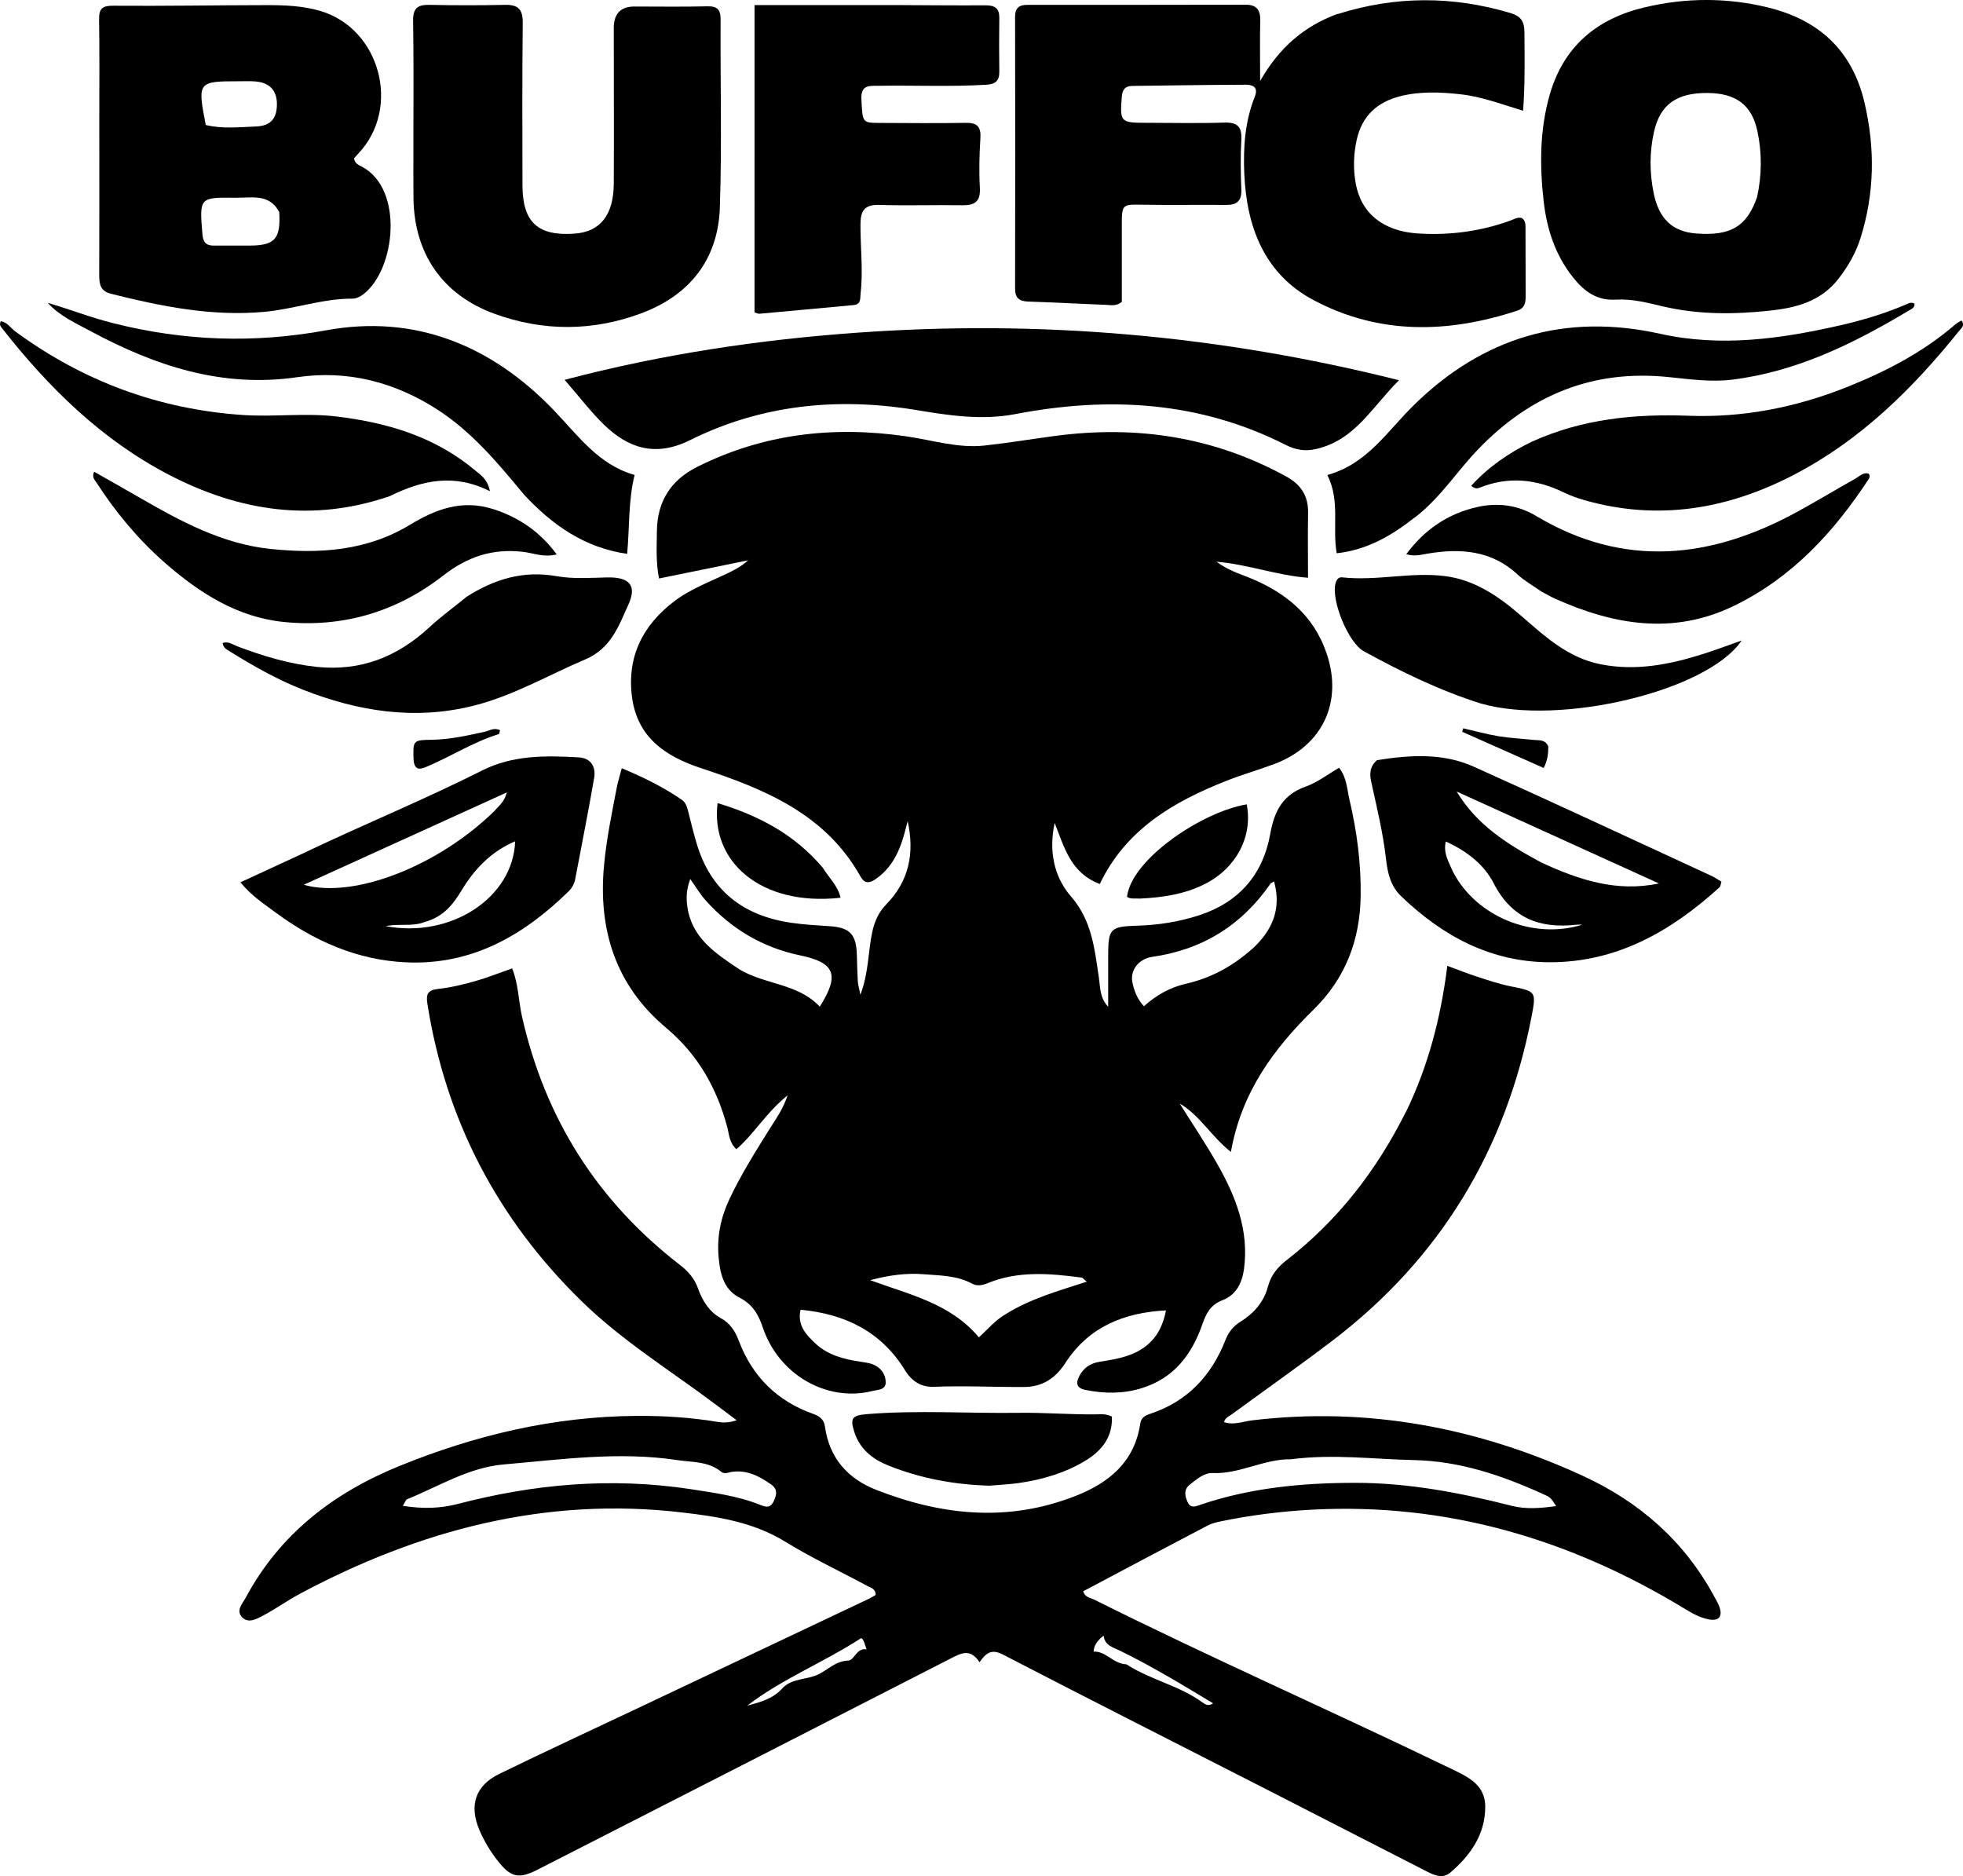
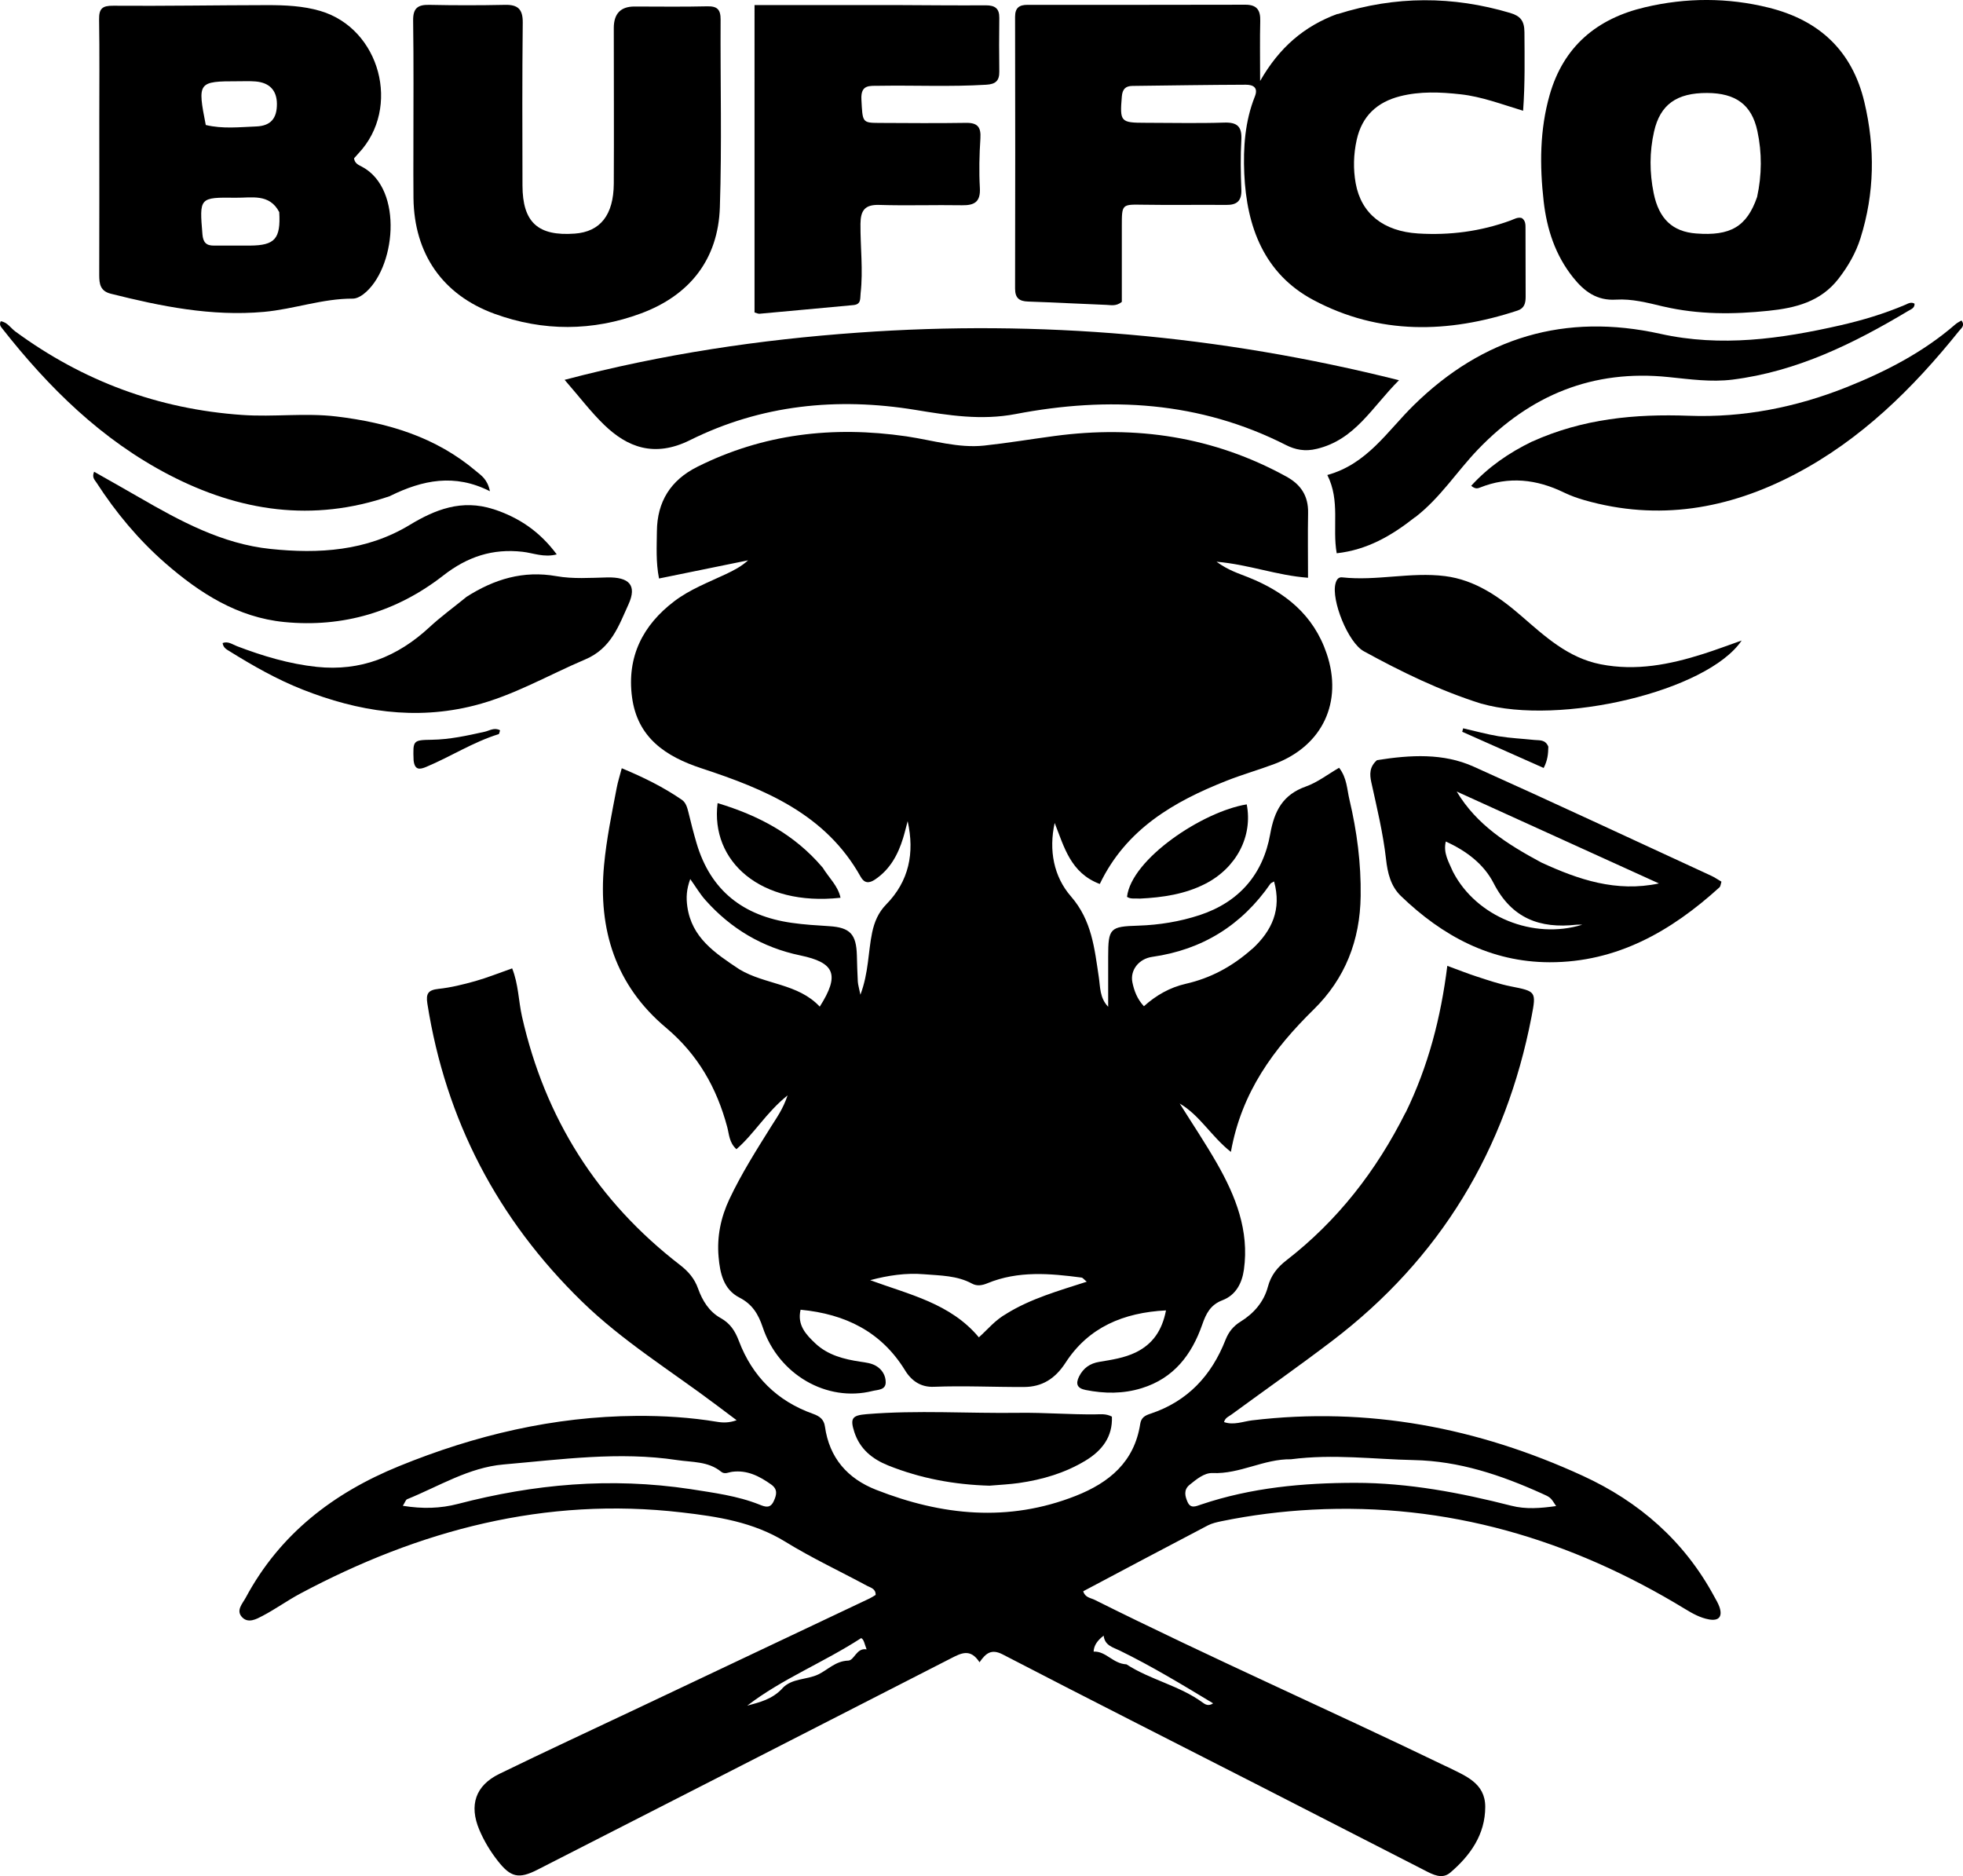
<svg xmlns="http://www.w3.org/2000/svg" id="Layer_2" viewBox="0 0 294.97 281.89">
  <g id="Layer_1-2" data-name="Layer_1">
    <path d="M136.25,65.57c3.99.6,7.74,1.79,11.63,1.38,3.54-.38,7.05-.97,10.58-1.44,12.26-1.64,23.92.09,34.84,6.1,2.2,1.21,3.31,2.92,3.26,5.46-.06,3.18-.01,6.36-.01,9.74-4.75-.36-8.83-1.98-13.75-2.41,1.8,1.31,3.31,1.75,4.75,2.33,5.51,2.2,9.82,5.62,11.8,11.47,2.47,7.27-.6,13.85-7.83,16.58-2.38.9-4.84,1.59-7.21,2.53-7.94,3.13-15.11,7.28-19.05,15.51-4.4-1.66-5.35-5.56-6.78-9.17-.9,4.11-.15,8.05,2.45,11.04,3.14,3.61,3.53,7.81,4.18,12.1.23,1.51.12,3.14,1.41,4.48,0-2.51,0-5.01,0-7.52,0-4.31.28-4.54,4.53-4.67,3.13-.1,6.21-.6,9.21-1.58,5.95-1.96,9.54-6.15,10.61-12.19.62-3.49,1.9-5.91,5.37-7.14,1.74-.62,3.27-1.82,4.98-2.81,1.19,1.53,1.18,3.24,1.56,4.81,1.12,4.75,1.75,9.54,1.68,14.46-.09,6.68-2.33,12.41-7.07,17.06-5.98,5.87-10.82,12.37-12.43,21.39-2.98-2.36-4.66-5.5-7.69-7.27,1.87,2.99,3.84,5.92,5.59,8.98,2.82,4.93,4.87,10.1,4.06,15.96-.29,2.08-1.23,3.85-3.22,4.61-1.81.69-2.46,1.99-3.04,3.65-1.58,4.53-4.27,8.08-9.11,9.57-2.79.86-5.58.83-8.41.27-1.27-.25-1.55-.9-.99-2.03.64-1.27,1.64-1.97,3.05-2.2,1.86-.31,3.73-.58,5.47-1.42,2.55-1.25,3.95-3.29,4.54-6.31-6.41.33-11.65,2.54-15.1,7.87-1.57,2.42-3.54,3.63-6.25,3.64-4.51.02-9.02-.21-13.54-.03-1.87.08-3.31-.82-4.32-2.47-3.56-5.8-8.96-8.47-15.7-9.11-.54,2.31.82,3.74,2.22,5.06,1.88,1.77,4.3,2.38,6.77,2.75.8.12,1.6.21,2.3.6.96.54,1.51,1.48,1.5,2.51-.01,1.17-1.2,1.09-1.99,1.29-6.85,1.72-14.12-2.46-16.49-9.58-.66-1.97-1.56-3.46-3.49-4.45-2.41-1.23-2.93-3.68-3.14-6.12-.27-3.04.33-5.93,1.63-8.69,1.81-3.83,4.07-7.39,6.31-10.97.81-1.29,1.72-2.52,2.43-4.61-3.22,2.58-5.01,5.77-7.69,8.09-1.1-1-1.09-2.24-1.38-3.32-1.58-5.91-4.41-10.91-9.22-14.95-7.54-6.33-10.21-14.7-9.29-24.42.37-3.93,1.16-7.75,1.9-11.6.17-.91.46-1.79.76-2.95,3.32,1.38,6.28,2.85,9.03,4.74.61.42.81,1.17.99,1.89.37,1.55.77,3.1,1.22,4.63,2.11,7.15,7.04,10.94,14.3,11.97,1.88.27,3.75.38,5.64.5,3.17.2,4.06,1.24,4.15,4.39.04,1.31.06,2.62.14,3.93.03.49.19.98.39,1.98,1.25-3.33,1.15-6.4,1.76-9.33.34-1.63.95-3.04,2.1-4.22,3.44-3.5,4.31-7.73,3.24-12.53-.23.85-.43,1.72-.69,2.56-.77,2.49-1.96,4.69-4.2,6.2-.9.61-1.62.59-2.17-.4-5.25-9.42-14.4-13.17-23.92-16.3-5.41-1.78-9.64-4.62-10.44-10.71-.79-6.03,1.6-10.8,6.39-14.42,2.34-1.77,5.09-2.81,7.72-4.05,1.16-.55,2.31-1.13,3.33-2.07-4.39.9-8.77,1.79-13.38,2.73-.49-2.49-.34-4.8-.32-7.09q.06-6.68,6.07-9.69c9.9-4.95,20.35-6.18,31.41-4.58M151.26,197.37c3.65-2.25,7.76-3.41,12.04-4.79-.46-.38-.6-.6-.77-.62-4.77-.63-9.54-1.05-14.15.85-.77.32-1.56.47-2.31.06-2.26-1.23-4.78-1.21-7.21-1.41-2.71-.23-5.42.17-8.1.89,5.86,2.16,12.07,3.48,16.33,8.59,1.39-1.25,2.43-2.59,4.18-3.57M188.18,142.57c2.97-2.74,4.42-5.94,3.27-10.13-.31.19-.47.23-.54.33-4.32,6.25-10.23,9.93-17.77,11-2.02.29-3.35,2-2.98,3.83.26,1.26.71,2.49,1.73,3.59,1.85-1.66,3.9-2.82,6.28-3.37,3.69-.84,6.94-2.54,10-5.26M111.13,145.66c3.84,2.3,8.78,2.09,12.05,5.59,3.05-4.8,2.26-6.62-2.94-7.7-5.66-1.18-10.41-4-14.24-8.31-.82-.92-1.45-2-2.28-3.16-.57,1.55-.63,2.78-.44,4.13.66,4.67,4.11,6.97,7.85,9.45Z" />
    <path d="M211.22,167.17c3.41-7,5.29-14.28,6.26-22.05,1.64.6,3.03,1.16,4.46,1.62,1.66.54,3.32,1.11,5.02,1.45,3.84.77,3.92.73,3.17,4.6-3.86,19.98-13.71,36.31-29.94,48.67-4.98,3.79-10.11,7.39-15.16,11.09-.39.29-.92.45-1.1,1.12,1.45.51,2.83-.09,4.22-.26,17.37-2.08,33.89,1.08,49.68,8.33,8.5,3.9,15.27,9.82,19.76,18.14.28.51.59,1.02.78,1.56.5,1.46-.09,2.15-1.57,1.88-1.29-.23-2.45-.87-3.58-1.56-17.21-10.49-35.77-15.99-56.04-14.93-4.56.24-9.12.81-13.61,1.73-.71.15-1.45.31-2.08.64-6.25,3.27-12.48,6.58-18.72,9.89.28.96,1.12.99,1.72,1.29,17.39,8.68,35.19,16.51,52.69,24.96.13.06.27.12.4.18,2.6,1.31,5.6,2.36,5.6,5.96,0,4.15-2.23,7.3-5.25,9.88-1.24,1.06-2.64.29-3.88-.35-8.23-4.21-16.46-8.43-24.69-12.64-12.9-6.59-25.83-13.12-38.69-19.79-1.69-.87-2.53-.2-3.48,1.18-1.39-2.15-2.79-1.36-4.37-.55-20.66,10.59-41.34,21.14-62.02,31.7-2.85,1.46-4.06,1.17-6-1.31-1.13-1.44-2.07-3-2.78-4.68-1.55-3.69-.58-6.64,3.01-8.39,6.93-3.38,13.94-6.62,20.91-9.92,11.58-5.48,23.16-10.96,34.73-16.44.32-.15.62-.36.91-.53.02-.94-.74-1.08-1.27-1.36-4.1-2.21-8.34-4.19-12.3-6.63-4.83-2.97-10.15-3.78-15.59-4.41-20.49-2.38-39.4,2.65-57.34,12.22-1.92,1.03-3.7,2.32-5.63,3.33-.91.48-2.13,1.16-3.05.22-1-1.02.04-2.06.52-2.95,5.13-9.56,13.16-15.74,23.05-19.77,11.42-4.66,23.26-7.46,35.62-7.55,4.05-.03,8.14.22,12.17.89.9.15,1.82.16,2.93-.24-1.01-.76-2.03-1.52-3.04-2.28-6.8-5.12-14.1-9.6-20.23-15.58-12.65-12.34-20.44-27.23-23.2-44.73-.24-1.52.12-2.05,1.67-2.22,1.87-.2,3.72-.66,5.54-1.17,1.81-.51,3.56-1.22,5.53-1.91.95,2.38.95,4.88,1.48,7.24,3.46,15.3,11.33,27.76,23.75,37.33,1.25.97,2.17,2.03,2.71,3.55.64,1.8,1.67,3.47,3.39,4.42,1.44.8,2.17,1.94,2.74,3.44,2.02,5.34,5.75,9.04,11.14,10.95,1.01.36,1.64.84,1.79,1.91.66,4.71,3.39,7.82,7.7,9.51,9.87,3.87,19.85,4.9,29.98.91,5.05-1.99,8.81-5.11,9.69-10.79.15-.99.73-1.29,1.55-1.56,5.57-1.85,9.17-5.73,11.27-11.09.48-1.21,1.17-2.07,2.29-2.76,1.97-1.22,3.48-2.96,4.08-5.22.46-1.73,1.43-2.93,2.79-3.98,7.68-5.95,13.49-13.42,17.9-22.21M103.74,223.74c3.51.56,7.05,1,10.38,2.33.89.36,1.63.61,2.15-.53.44-.95.62-1.77-.39-2.49-1.76-1.25-3.6-2.2-5.85-1.91-.56.07-1.13.43-1.67-.01-1.94-1.59-4.37-1.41-6.62-1.75-8.72-1.32-17.41-.09-26.08.66-5.21.45-9.72,3.29-14.48,5.22-.21.08-.3.44-.65.99,2.97.48,5.63.41,8.31-.29,11.36-2.96,22.85-4.03,34.9-2.22M193.98,219.26c-4.05-.07-7.68,2.25-11.79,2.07-1.23-.05-2.41.94-3.44,1.77-.92.75-.69,1.7-.3,2.58.46,1.03,1.23.65,2.03.38,7.52-2.54,15.33-3.26,23.19-3.26,7.95,0,15.74,1.48,23.43,3.44,2.18.56,4.39.38,6.73.05-.86-1.35-.87-1.31-2.17-1.9-6.13-2.76-12.37-4.87-19.23-5.01-6.02-.12-12.03-.95-18.45-.12M169.25,250.06c3.61,2.35,7.98,3.19,11.49,5.77.33.24.84.59,1.55.1-4.67-2.82-9.24-5.59-14.06-7.94-1.01-.49-2.22-.74-2.39-2.23-.96.74-1.46,1.47-1.51,2.4,1.85-.1,2.9,1.81,4.92,1.91M117.55,253.68c1.46-1.56,3.66-1.25,5.42-2.1,1.46-.71,2.59-2.01,4.48-2.07.94-.03,1.24-1.96,2.77-1.69-.32-.82-.4-1.51-.82-1.69-5.67,3.68-11.88,6.12-17.12,10.15,1.83-.51,3.7-.91,5.28-2.59Z" />
    <path d="M200.99,2.12c8.73-2.77,17.32-2.73,25.92-.18,1.54.46,2.15,1.16,2.16,2.91.02,3.84.1,7.66-.2,11.79-3.25-.98-6.22-2.12-9.38-2.47-3.05-.34-6.1-.47-9.1.29-3.46.88-5.74,2.97-6.53,6.57-.48,2.17-.53,4.37-.15,6.5.83,4.61,4.21,7.22,9.36,7.55,4.78.3,9.43-.31,13.94-1.96.53-.2,1.04-.53,1.66-.36.58.39.56,1,.56,1.57.02,3.42,0,6.84.02,10.26,0,.94-.18,1.73-1.21,2.07-10.43,3.44-20.81,3.68-30.68-1.58-7.41-3.94-10.04-11.02-10.39-18.99-.17-3.91.1-7.86,1.59-11.59.55-1.38-.29-1.77-1.36-1.77-5.68.02-11.35.11-17.03.18-1.05.01-1.51.49-1.6,1.6-.31,3.79-.21,3.94,3.57,3.94,3.93,0,7.87.1,11.79-.03,2.01-.07,2.71.61,2.6,2.61-.14,2.47-.1,4.95,0,7.42.07,1.71-.63,2.36-2.28,2.34-4.15-.04-8.3.04-12.45-.03-3.23-.05-3.23-.11-3.23,3.22,0,3.85,0,7.69,0,11.38-.85.68-1.6.48-2.3.45-3.93-.15-7.85-.37-11.77-.5-1.34-.04-1.97-.52-1.97-1.95.03-13.61.03-27.23,0-40.84,0-1.37.65-1.79,1.86-1.79,10.92,0,21.84.01,32.76-.02,1.73,0,2.26.83,2.22,2.44-.07,2.76-.02,5.52-.02,9.02,2.89-5.05,6.61-8.23,11.62-10.08Z" />
    <path d="M14.92,18.19c0-5.24.05-10.26-.03-15.28-.02-1.62.48-2.07,2.14-2.05,7.71.06,15.42-.08,23.13-.09,2.69,0,5.38.11,7.99.88,8.98,2.66,12.16,14.55,5.73,21.38-.24.26-.47.53-.68.76.1.79.72,1.01,1.19,1.26,6.35,3.37,5.04,15.49.2,19.17-.44.34-1.05.65-1.57.65-4.55-.02-8.85,1.58-13.35,1.99-7.89.71-15.47-.83-23.03-2.73-1.57-.4-1.73-1.46-1.73-2.81.03-7.64.01-15.28.01-23.14M41.96,31.87c-1.47-2.83-4.16-2.13-6.53-2.16-5.5-.07-5.47-.03-5.01,5.51.1,1.18.56,1.7,1.73,1.68,1.81-.02,3.62.02,5.43,0,3.71-.03,4.62-1,4.38-5.03M30.92,18.78c2.51.61,5.07.32,7.59.22,2.19-.09,3.11-1.23,3.1-3.39-.01-2.02-1.11-3.2-3.21-3.37-.87-.07-1.75-.03-2.62-.03-6.03,0-6.13.11-4.86,6.57Z" />
    <path d="M249.92,46.05c-2.45-.59-4.74-1.17-7.06-1.03-2.91.19-4.8-1.23-6.47-3.32-2.68-3.35-3.95-7.25-4.43-11.44-.61-5.38-.6-10.74.9-16,2.09-7.31,7.12-11.48,14.33-13.17,6.18-1.46,12.42-1.47,18.58.06,7.55,1.87,12.54,6.43,14.38,14.19,1.63,6.87,1.54,13.68-.58,20.43-.7,2.23-1.86,4.24-3.3,6.1-2.69,3.48-6.47,4.41-10.55,4.83-5.24.54-10.45.59-15.79-.65M264.03,29.6c.72-3.3.75-6.63.04-9.92-.85-3.95-3.25-5.69-7.54-5.71-4.59-.02-7.06,1.74-7.98,5.78-.7,3.08-.69,6.19-.06,9.28.79,3.87,2.84,5.78,6.37,6.05,5.14.4,7.62-1,9.17-5.48Z" />
    <path d="M62.12,22.12c0-6.48.05-12.75-.04-19.01-.03-1.84.65-2.42,2.42-2.38,3.79.08,7.58.08,11.36,0,1.94-.05,2.71.63,2.69,2.66-.09,8.16-.06,16.31-.04,24.47.01,5.55,2.33,7.65,7.86,7.24,3.82-.28,5.83-2.78,5.86-7.51.04-7.79,0-15.59,0-23.38q0-3.23,3.1-3.23c3.64,0,7.28.06,10.92-.03,1.53-.04,2.04.48,2.03,2-.05,9.4.2,18.8-.11,28.18-.25,7.86-4.55,13.25-11.85,15.96-7.27,2.7-14.71,2.72-22.01.06-7.84-2.86-12.07-9.05-12.18-17.37-.03-2.48-.01-4.95-.01-7.65Z" />
    <path d="M197.86,67.44c-1.74.44-3.24.13-4.62-.57-12.97-6.59-26.64-7.34-40.62-4.66-5.17.99-10.09.2-15.12-.63-11.71-1.91-23.14-.76-33.83,4.56-5.38,2.67-9.44,1.02-12.87-2.29-2.02-1.95-3.73-4.22-5.96-6.78,14.75-3.88,29.34-6.04,44.09-7.09,27.29-1.95,54.21.35,81.29,7.15-4.06,4.04-6.57,8.93-12.35,10.31Z" />
    <path d="M134.4.76c4.72.02,9.23.07,13.74.04,1.37,0,2.04.47,2.02,1.88-.03,2.69-.04,5.39,0,8.08.02,1.37-.56,1.89-1.95,1.97-5.38.33-10.77.07-16.15.16-1.42.02-2.74-.2-2.62,2.06.18,3.39.1,3.51,2.61,3.52,4.37.02,8.73.06,13.1-.01,1.75-.03,2.28.64,2.17,2.34-.16,2.47-.22,4.95-.08,7.42.12,2.1-.79,2.65-2.68,2.62-4.15-.07-8.3.08-12.44-.05-2.16-.07-2.8.84-2.82,2.82-.03,3.49.42,6.98.02,10.46-.09.78.12,1.66-1.08,1.77-4.7.43-9.41.88-14.11,1.3-.2.02-.41-.1-.75-.19V.76c7.02,0,13.91,0,21.02,0Z" />
-     <path d="M46.17,127.92c8.82-4.19,17.71-7.83,26.29-12.16,4.59-2.32,9.57-2.25,14.53-1.96,1.81.11,2.57,1.43,2.29,3.07-.87,5.08-1.89,10.13-2.84,15.19-.14.75-.49,1.37-1.02,1.89-6.8,6.64-14.58,11.11-24.45,10.64-7.37-.35-13.81-3.22-19.66-7.56-1.72-1.28-3.55-2.45-5.18-4.46,3.48-1.61,6.69-3.09,10.04-4.64M74.31,121.83c.63-.73,1.47-1.32,1.85-2.77-10.26,4.67-20.18,9.17-30.52,13.88,7.62,2.15,20.27-2.87,28.67-11.1M63.76,138.55c-1.78.7-3.7.19-5.82.6,9.79,1.87,19.17-4.25,19.47-12.74-3.62,1.53-6.12,4.17-8.07,7.4-1.27,2.1-2.72,3.97-5.59,4.74Z" />
    <path d="M206.93,114.21c5.02-.79,9.93-1.08,14.51.98,11.94,5.36,23.8,10.91,35.69,16.39.52.24.99.57,1.54.89-.11.35-.12.7-.3.86-7.25,6.59-15.42,11.27-25.52,11.25-8.84-.02-16.1-3.94-22.34-9.95-1.55-1.49-2.01-3.49-2.24-5.55-.44-3.9-1.37-7.71-2.21-11.54-.26-1.18-.3-2.32.86-3.33M231.6,129.59c5.57,2.57,11.26,4.51,17.68,3.15-10.13-4.6-20.26-9.21-30.39-13.81,3.01,5.02,7.6,7.91,12.71,10.66M218.36,131.04c3.5,6.71,12.02,10.18,19.4,7.9-.29,0-.58-.03-.87,0-5.5.62-9.74-.95-12.45-6.24-1.45-2.83-4.05-4.84-7.19-6.26-.4,1.74.41,2.99,1.1,4.59Z" />
-     <path d="M78.7,74.27c-3.95-4.79-7.83-9.4-12.99-12.74-6.43-4.15-13.53-5.95-21.01-4.86-11.35,1.66-21.41-1.71-31.12-6.93-2.25-1.21-4.62-2.26-6.41-4.24,3.34.98,6.56,2.24,9.92,3.08,10.57,2.65,21.06,3.04,31.92,1.05,13.32-2.45,24.81,2.25,34.14,11.94,3.68,3.82,6.75,8.26,12.21,9.79-.97,3.97-.74,7.75-1.12,11.86-6.34-.91-11.21-4.27-15.54-8.95Z" />
    <path d="M212.64,77.7c-3.53,2.79-7.19,4.92-11.78,5.43-.69-3.9.56-7.85-1.41-11.76,6.02-1.66,9.03-6.62,13.01-10.51,10.38-10.18,22.73-13.88,37.04-10.7,9.1,2.02,18.07.76,26.99-1.27,3.33-.76,6.61-1.74,9.77-3.08.44-.19.91-.5,1.43-.18.03.67-.54.84-.94,1.08-8.23,4.92-16.73,9.11-26.42,10.33-3.23.4-6.4-.06-9.57-.38-11.41-1.19-20.82,2.7-28.67,10.87-3.17,3.3-5.64,7.25-9.44,10.19Z" />
    <path d="M230.22,66.35c7.62-3.44,15.44-4.18,23.58-3.88,8.12.3,16.07-1.26,23.67-4.29,5.91-2.36,11.52-5.25,16.37-9.46.26-.23.59-.37.9-.57.58.78-.04,1.17-.35,1.56-6.94,8.65-14.75,16.35-24.66,21.54-10,5.25-20.55,7.07-31.64,3.9-1.05-.3-2.09-.67-3.06-1.14-4.12-2.01-8.31-2.49-12.65-.75-.32.13-.7.25-1.31-.27,2.58-2.82,5.61-4.93,9.15-6.65Z" />
    <path d="M58.65,74.52c-11.68,4.03-22.7,2.3-33.24-3.17C15.28,66.09,7.32,58.25.33,49.35c-.22-.28-.47-.56-.22-1.08.99.13,1.49,1.02,2.2,1.54,10.17,7.46,21.49,11.67,34.11,12.54,4.72.33,9.43-.34,14.15.23,7.74.93,14.94,3.09,20.99,8.23.74.63,1.68,1.17,2.06,3-5.3-2.69-10.12-1.69-14.98.7Z" />
    <path d="M70.03,89.72c4.25-2.72,8.6-4.03,13.59-3.15,2.47.44,5.08.25,7.62.19,3.27-.07,4.53,1.14,3.19,4.07-1.45,3.17-2.57,6.59-6.49,8.25-5.54,2.35-10.79,5.44-16.68,6.93-8.86,2.25-17.44.9-25.81-2.41-3.87-1.53-7.47-3.58-10.99-5.77-.42-.26-.9-.49-1.01-1.21.82-.32,1.48.21,2.16.47,3.88,1.48,7.84,2.67,11.99,3.11,6.57.69,12.12-1.5,16.92-5.95,1.7-1.58,3.59-2.95,5.52-4.52Z" />
    <path d="M222.59,105.73c-6.3-1.99-12.04-4.8-17.66-7.88-2.36-1.29-4.92-7.68-4.25-10.18.15-.57.43-.99,1.01-.92,5.16.57,10.3-.84,15.44-.19,4.5.57,8.1,3.07,11.44,5.96,3.58,3.1,7.05,6.33,11.95,7.29,5.31,1.05,10.4.04,15.43-1.56,1.83-.58,3.63-1.26,5.76-2.01-5.15,7.63-27.3,12.86-39.12,9.48Z" />
-     <path d="M231.56,88.84c-1.26-.88-2.5-1.57-3.5-2.5-3.91-3.64-8.55-3.98-13.47-3.17-.99.16-1.95.49-3.28.1,2.8-3.75,6.27-6.09,10.67-7.09,3.12-.7,6.12-.29,8.84,1.34,13.26,7.93,26.34,6.45,39.32-.66,2.93-1.61,5.8-3.34,8.71-4.98.6-.34,1.13-.95,1.92-.72.29.31.16.61.02.83-5.22,7.97-11.52,14.81-20.24,19.04-9.15,4.44-18.09,2.86-26.91-1.09-.66-.3-1.29-.67-2.07-1.09Z" />
    <path d="M74.14,76.5c3.92,1.28,7,3.41,9.52,6.8-1.94.5-3.53-.21-5.11-.39-4.54-.52-8.32.74-11.94,3.56-6.98,5.44-15.05,7.86-23.9,6.99-7.02-.69-12.72-4.35-17.9-8.87-4.02-3.52-7.42-7.6-10.32-12.09-.26-.4-.71-.76-.35-1.62,2.27,1.29,4.52,2.55,6.75,3.84,6.2,3.58,12.51,7.01,19.76,7.76,7.25.76,14.42.32,20.9-3.6,3.85-2.33,7.82-3.9,12.57-2.38Z" />
    <path d="M148.76,223.23c-5.4-.15-10.44-1.1-15.27-3.03-2.4-.96-4.27-2.46-5.11-5.02-.68-2.1-.32-2.52,1.84-2.7,7.65-.63,15.3-.09,22.93-.2,3.82-.05,7.61.27,11.41.23.79,0,1.6-.14,2.52.34.13,3.04-1.49,5.11-3.95,6.6-3.08,1.87-6.49,2.87-10.05,3.38-1.36.19-2.74.26-4.32.39Z" />
    <path d="M123.61,130.34c.96,1.58,2.32,2.76,2.69,4.55-12.03,1.33-19.57-5.49-18.47-14.22,6.1,1.84,11.51,4.65,15.77,9.67Z" />
    <path d="M171.22,135.01c-.76-.04-1.35.1-1.87-.26.67-5.7,11.39-12.83,17.99-13.89.93,4.78-1.54,9.55-6.26,11.95-3.03,1.54-6.32,2.04-9.86,2.21Z" />
    <path d="M62.15,114.25c-.11-3.02-.11-3.05,2.74-3.1,2.7-.04,5.31-.62,7.93-1.2.73-.16,1.46-.7,2.32-.22-.08.22-.1.54-.22.58-3.83,1.19-7.21,3.38-10.88,4.92-.92.38-1.72.55-1.89-.98Z" />
    <path d="M232.66,112.19c-.02,1.12-.11,2.05-.7,3.2-4.09-1.82-8.16-3.63-12.24-5.44.05-.17.09-.35.14-.52,1.77.4,3.52.89,5.31,1.19,1.78.29,3.59.37,5.39.56.76.08,1.65-.1,2.1,1.01Z" />
  </g>
</svg>